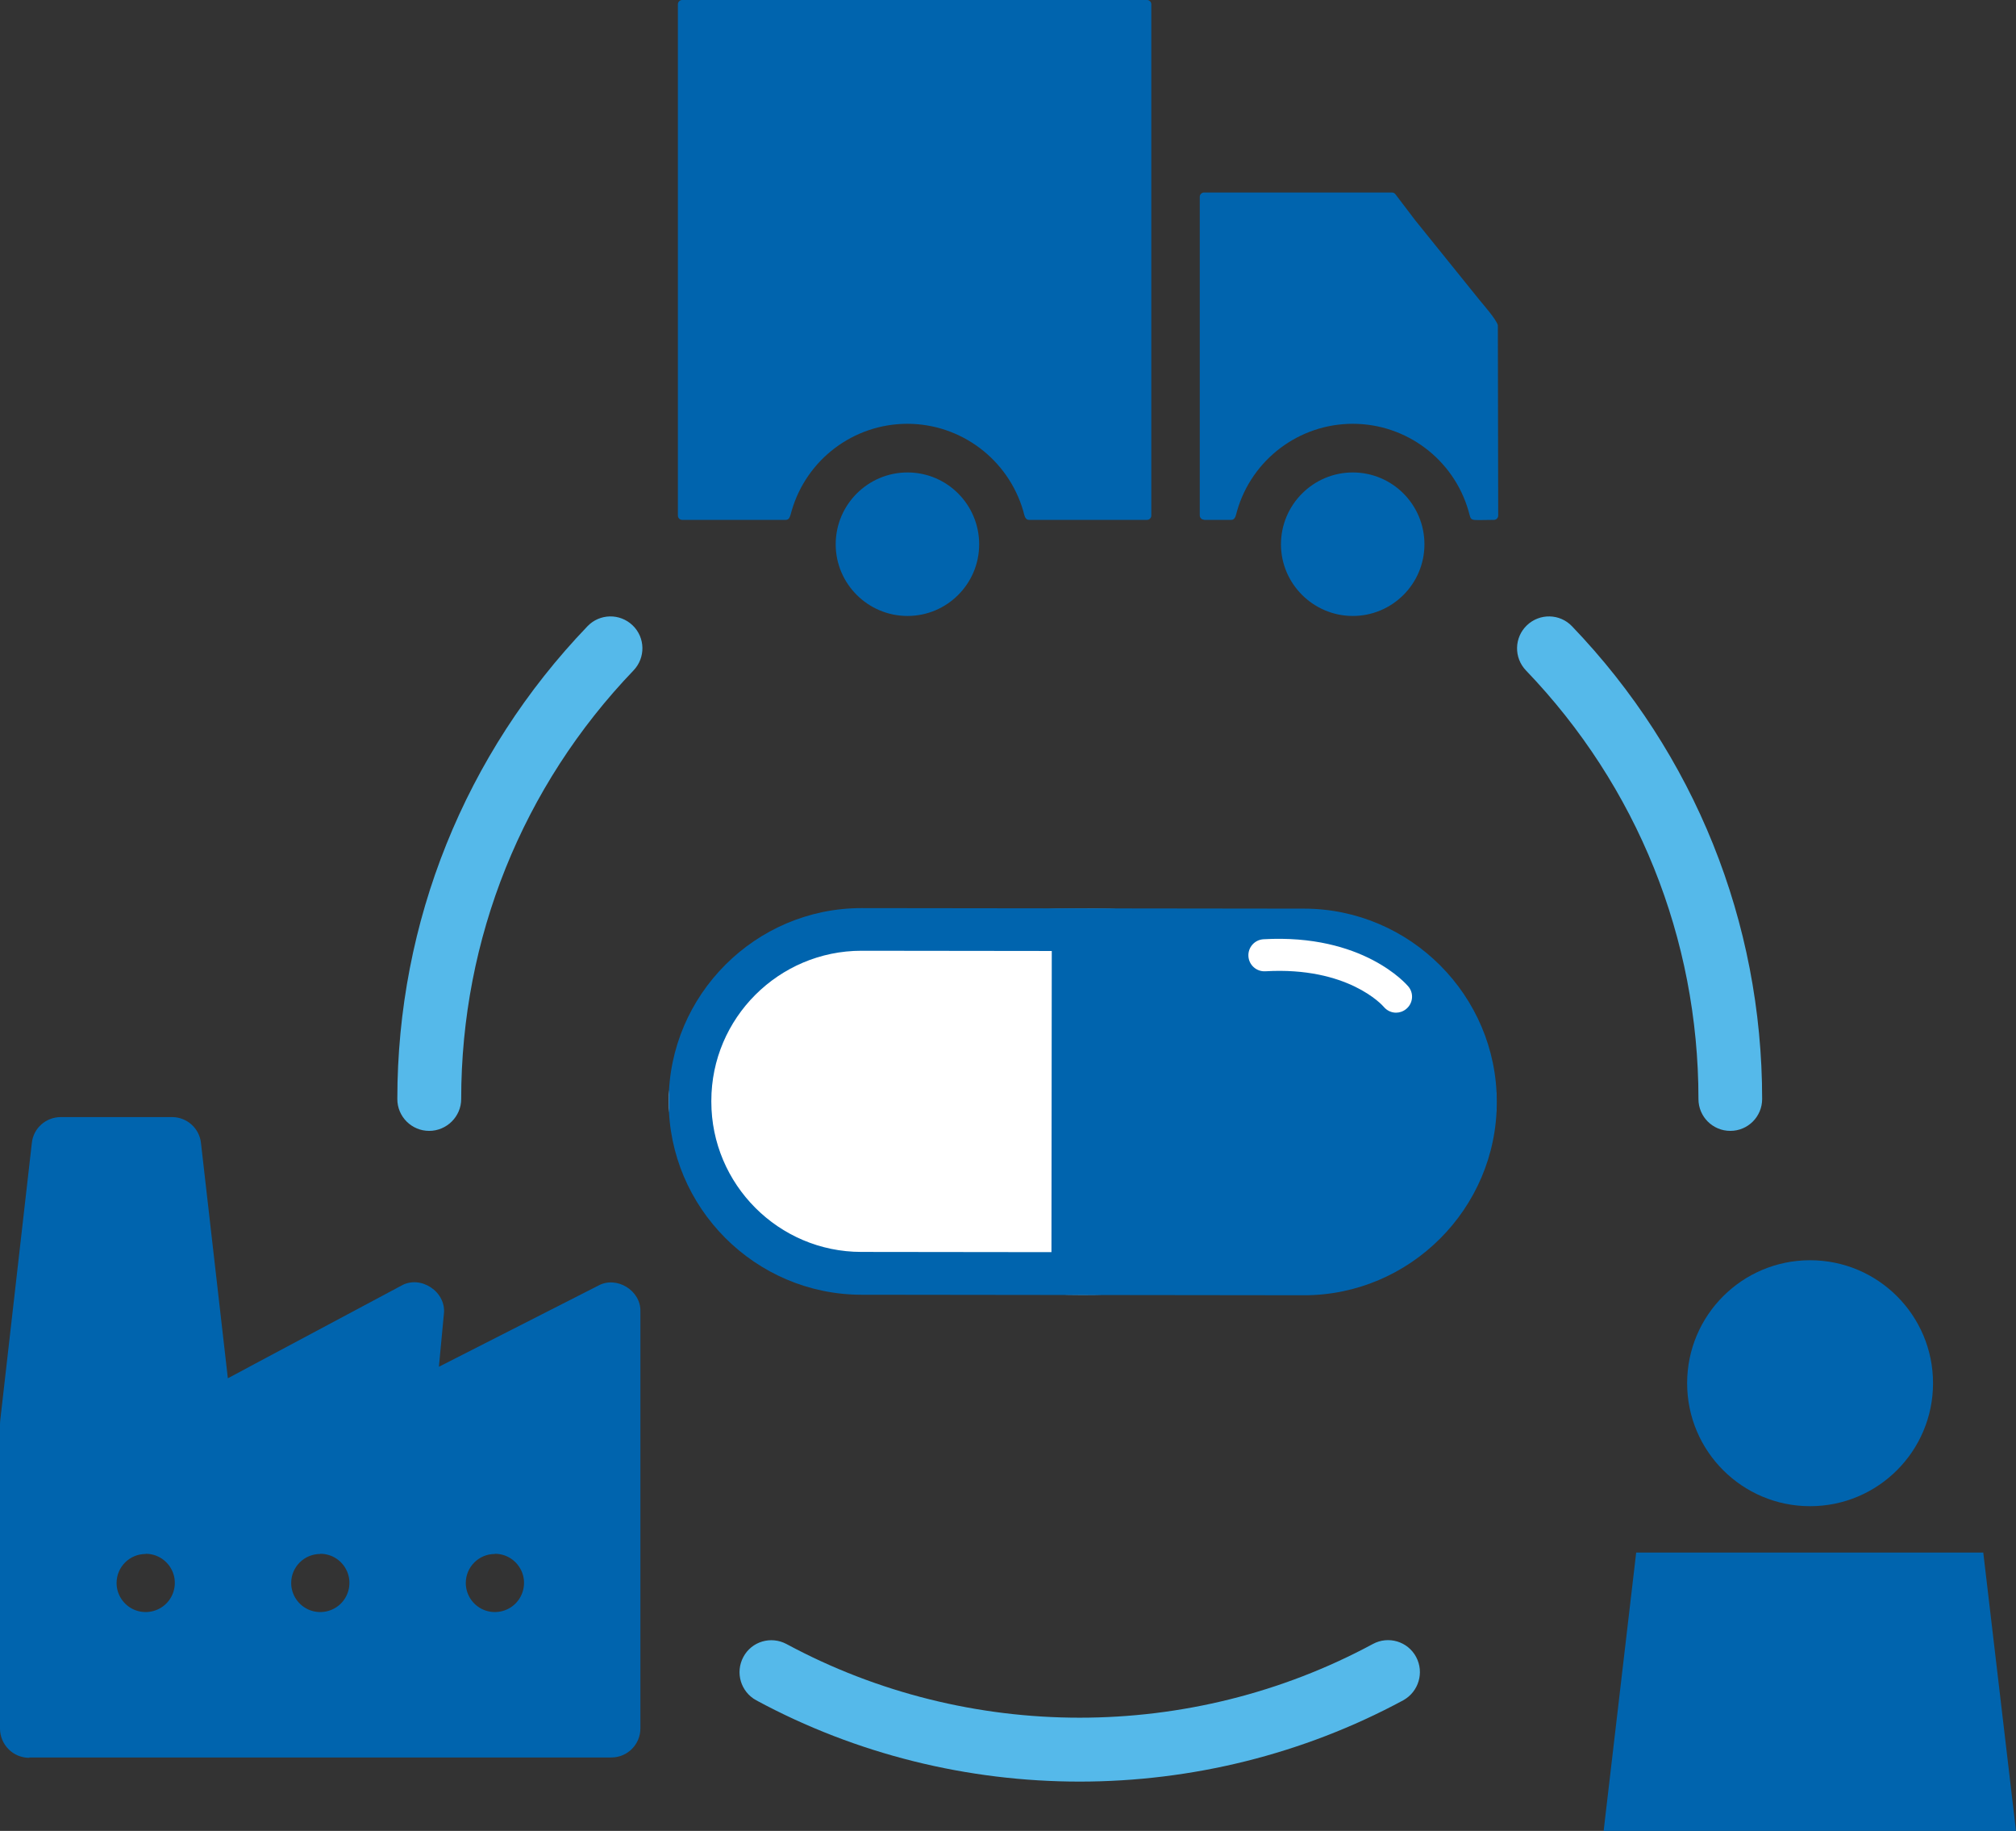
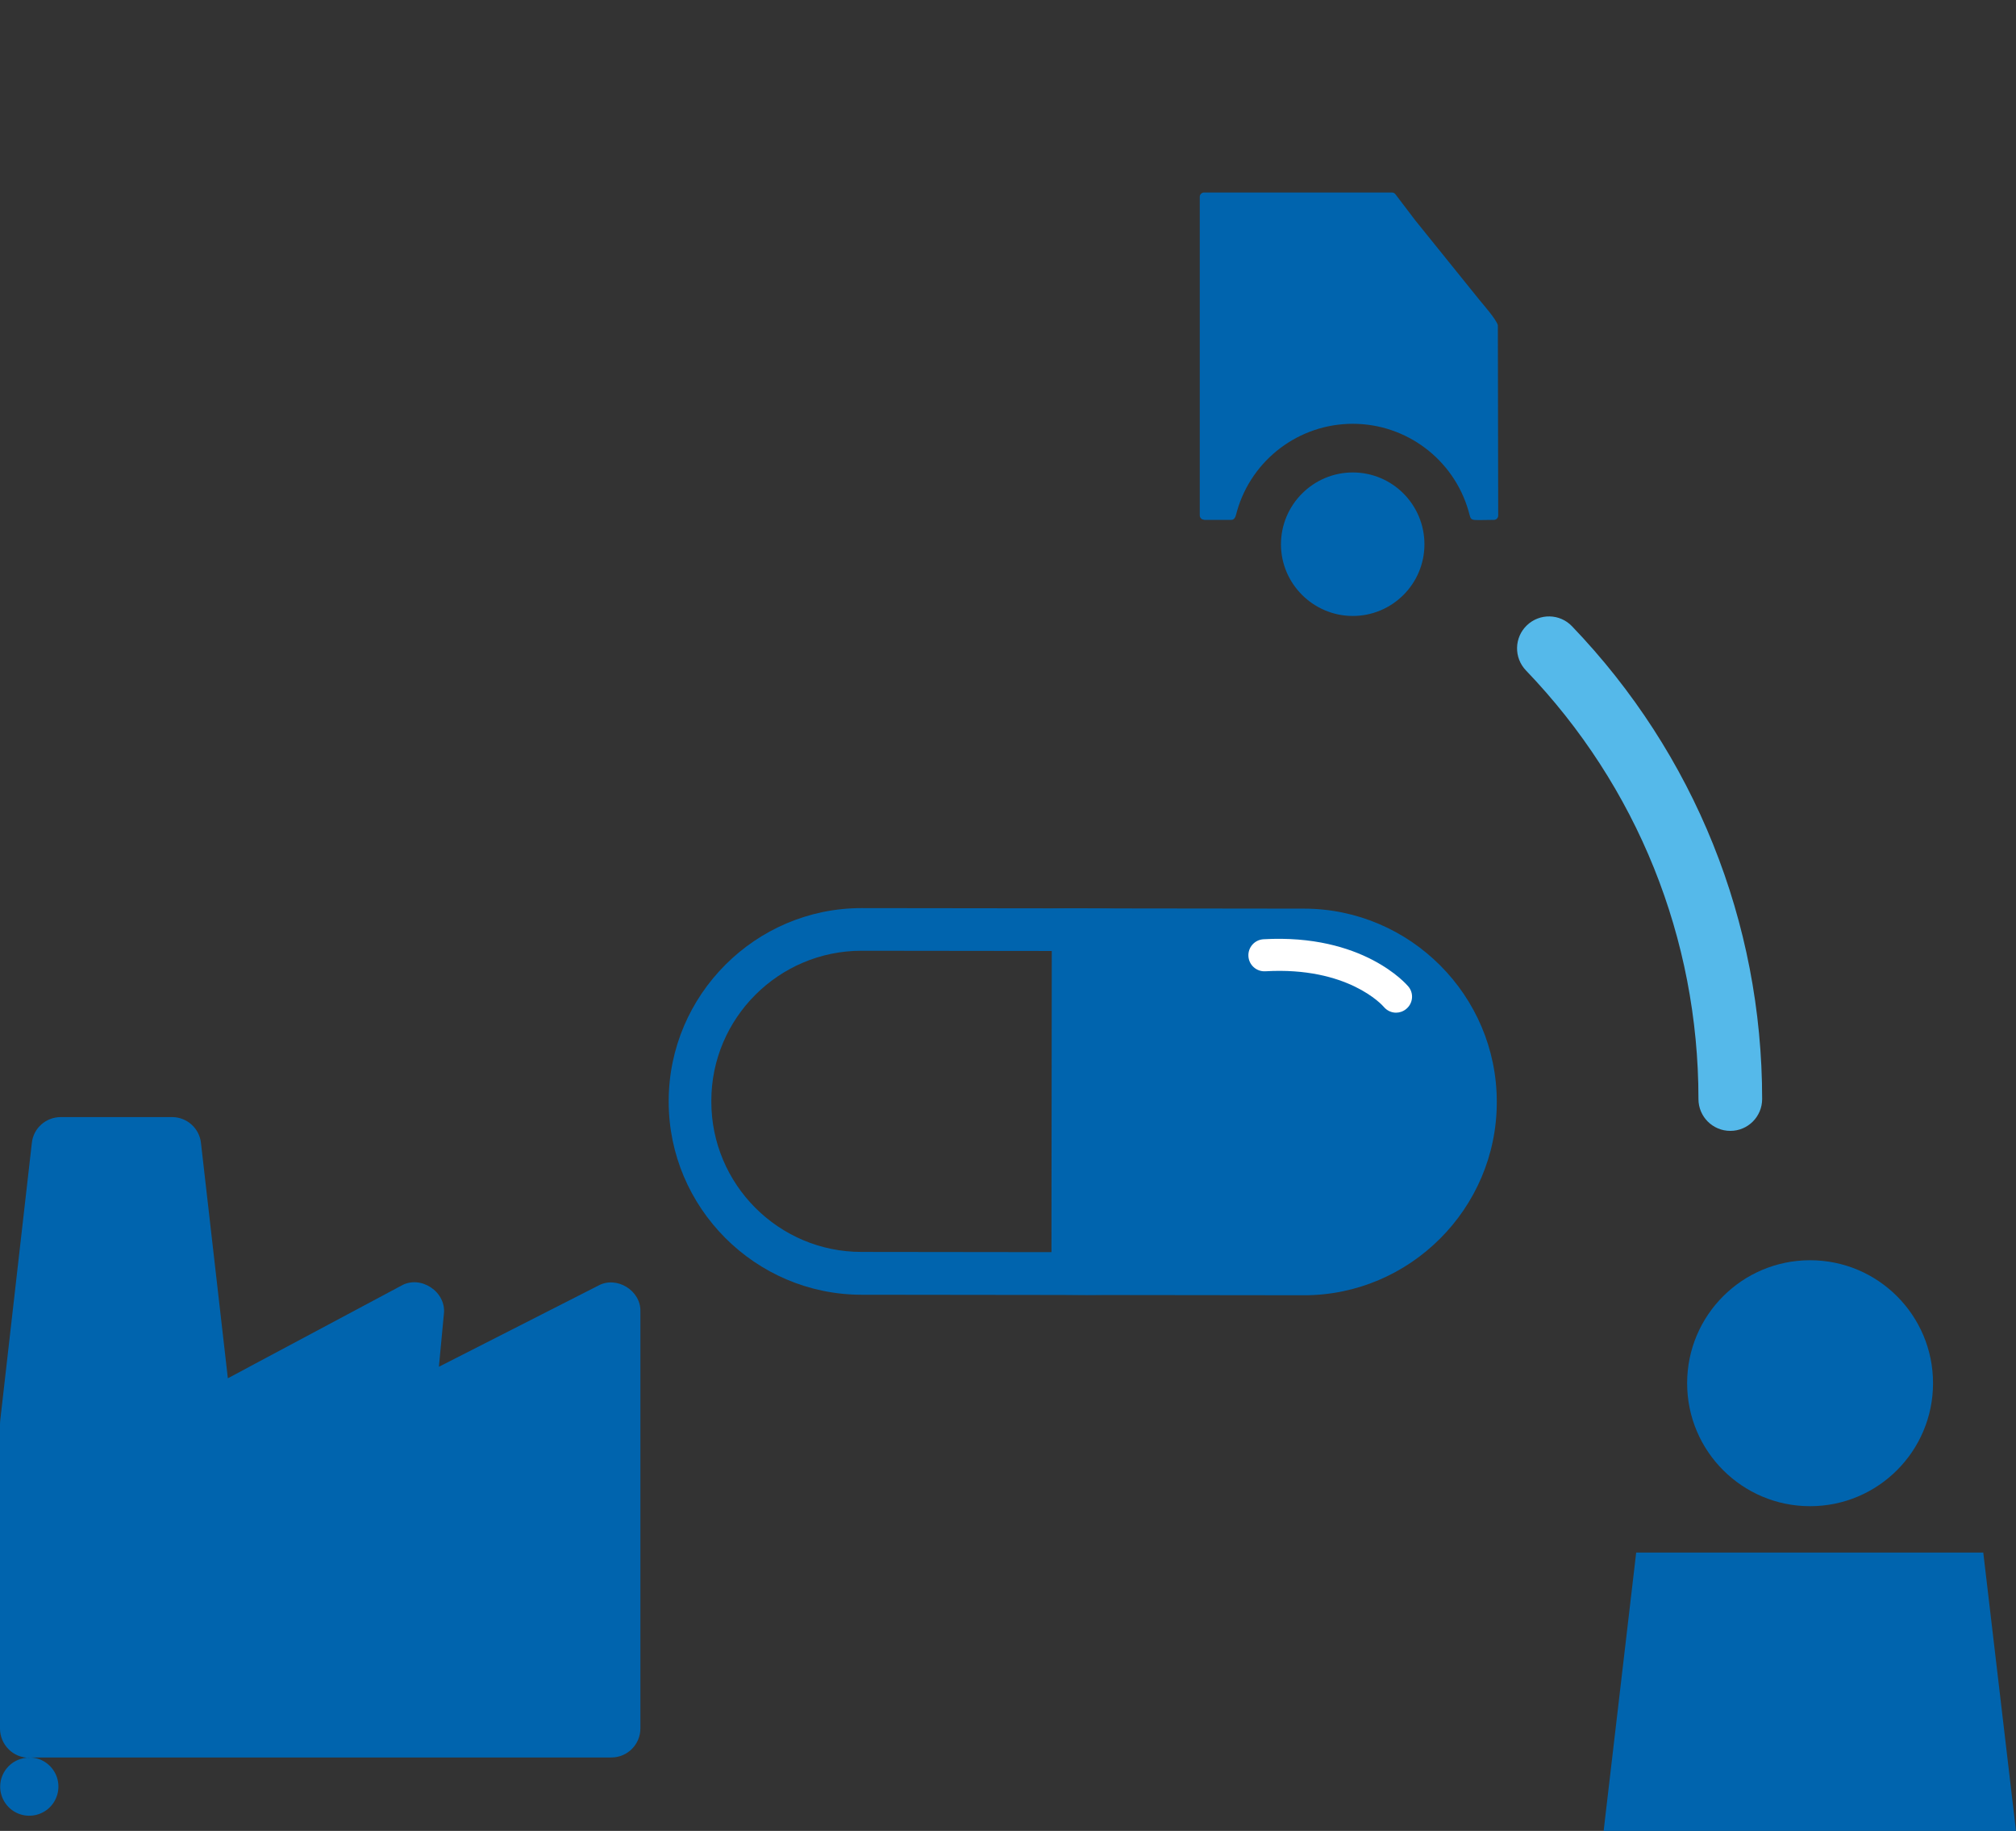
<svg xmlns="http://www.w3.org/2000/svg" id="_レイヤー_2" width="113.96" height="103.47" viewBox="0 0 113.96 103.47">
  <rect x="0" y="0" width="113.96" height="103.47" fill="#333333" stroke="none" />
  <defs>
    <clipPath id="clippath">
      <rect x="61.1" y="49.69" width="21.84" height="25.15" transform="translate(9.68 134.23) rotate(-89.94)" fill="none" stroke-width="0" />
    </clipPath>
  </defs>
  <g id="_レイヤー_1-2">
-     <path d="m33.21,35.39c-6.93,7.22-10.75,16.71-10.75,26.72,0,1,.81,1.8,1.8,1.8s1.81-.81,1.81-1.8c0-9.07,3.46-17.67,9.74-24.22.69-.72.67-1.86-.05-2.55-.72-.69-1.86-.67-2.55.05h0Z" fill="#55b9ea" fill-rule="evenodd" stroke-width="0" />
-     <path d="m77.6,92.91c-10.3,5.55-22.84,5.55-33.14,0-.88-.47-1.97-.15-2.44.73-.47.88-.15,1.97.73,2.45,11.35,6.13,25.22,6.12,36.57,0,.87-.48,1.2-1.57.73-2.45-.47-.88-1.57-1.21-2.45-.73h0Z" fill="#55b9ea" fill-rule="evenodd" stroke-width="0" />
    <path d="m97.81,63.91c1,0,1.8-.81,1.8-1.8,0-10.01-3.82-19.5-10.75-26.72-.69-.72-1.83-.74-2.55-.05-.72.69-.74,1.83-.05,2.55,6.29,6.55,9.75,15.14,9.75,24.22,0,1,.81,1.8,1.8,1.8h0Z" fill="#55b9ea" fill-rule="evenodd" stroke-width="0" />
    <path d="m68.07,29.38h1.53c.23,0,.26-.26.33-.51.84-2.91,3.51-4.92,6.54-4.92s5.7,2.01,6.54,4.92c.18.64,0,.51,1.44.51.13,0,.24-.11.24-.24l-.02-10.77c-.13-.37-.78-1.1-1.04-1.42l-3.63-4.5-1.11-1.46c-.05-.07-.12-.11-.2-.11h-10.63c-.13,0-.24.11-.24.24v18.01c0,.13.11.24.24.24h0Z" fill="#0064ae" fill-rule="evenodd" stroke-width="0" />
-     <path d="m38.56,29.38h5.86c.23,0,.25-.25.33-.51.84-2.91,3.51-4.92,6.54-4.92s5.7,2.01,6.55,4.92c.07.26.1.51.33.51h6.67c.13,0,.24-.11.24-.24V.24c0-.13-.11-.24-.24-.24h-26.28c-.13,0-.24.11-.24.24v28.9c0,.13.11.24.24.24h0Z" fill="#0064ae" fill-rule="evenodd" stroke-width="0" />
-     <path d="m47.24,30.76c0-2.24,1.82-4.06,4.06-4.06s4.05,1.82,4.05,4.06-1.82,4.05-4.05,4.05c-2.24,0-4.06-1.82-4.06-4.05h0Z" fill="#0064ae" fill-rule="evenodd" stroke-width="0" />
    <path d="m76.47,26.7c2.24,0,4.05,1.82,4.05,4.06s-1.82,4.05-4.05,4.05-4.06-1.82-4.06-4.05,1.82-4.06,4.06-4.06h0Z" fill="#0064ae" fill-rule="evenodd" stroke-width="0" />
-     <ellipse cx="61.2" cy="62.26" rx="10.92" ry="23.4" transform="translate(-1.13 123.39) rotate(-89.94)" fill="#fff" stroke-width="0" />
    <path d="m48.69,51.32v2.41s25.02.03,25.02.03c2.25,0,4.38.89,5.99,2.5,1.61,1.61,2.49,3.74,2.49,5.99v.05c0,4.67-3.81,8.48-8.49,8.48l-25.01-.03c-4.68,0-8.48-3.82-8.48-8.49v-.05c0-4.67,3.81-8.48,8.49-8.48v-2.41m0,0c-5.99,0-10.89,4.9-10.9,10.89v.05c0,5.99,4.89,10.9,10.89,10.91l25.01.03s0,0,.01,0c5.99,0,10.89-4.9,10.9-10.89v-.05c0-5.99-4.89-10.9-10.89-10.91l-25.01-.03s0,0-.01,0h0Z" fill="#0064ae" stroke-width="0" />
    <g clip-path="url(#clippath)">
      <ellipse cx="61.2" cy="62.26" rx="10.92" ry="23.4" transform="translate(-1.13 123.39) rotate(-89.94)" fill="#0064ae" stroke-width="0" />
    </g>
    <path d="m78.92,57.23c-.26,0-.51-.11-.69-.32-.09-.11-2.05-2.29-6.7-2.02-.5.03-.93-.35-.96-.85-.03-.5.35-.93.85-.96,5.63-.32,8.09,2.55,8.19,2.67.32.38.27.95-.12,1.27-.17.14-.37.21-.58.21Z" fill="#fff" stroke-width="0" />
-     <path d="m1.66,99.32h32.9c.91,0,1.64-.74,1.64-1.64v-23.56c.04-1.19-1.35-2.04-2.39-1.46l-9,4.58.28-2.97c.16-1.26-1.31-2.24-2.41-1.61l-9.8,5.23-1.52-13.3c-.09-.83-.8-1.46-1.63-1.46H3.44c-.84,0-1.55.62-1.64,1.46L.01,80.3c0,.06-.01.12-.01.19v17.2c0,.44.18.86.49,1.17.31.31.73.48,1.17.48h0Zm26.32-11.51c.67,0,1.26.4,1.52,1.02.25.61.11,1.32-.36,1.79-.47.47-1.18.61-1.79.36-.61-.25-1.02-.85-1.02-1.52,0-.91.74-1.64,1.64-1.64h0Zm-9.87,0c.67,0,1.26.4,1.52,1.02.25.61.11,1.32-.36,1.79-.47.47-1.18.61-1.79.36-.61-.25-1.02-.85-1.02-1.52,0-.91.74-1.64,1.64-1.64h0Zm-9.87,0c.67,0,1.26.4,1.52,1.02.25.61.11,1.32-.36,1.79-.47.47-1.18.61-1.79.36-.61-.25-1.02-.85-1.02-1.52,0-.91.74-1.64,1.64-1.64h0Z" fill="#0064ae" stroke-width="0" />
+     <path d="m1.66,99.32h32.9c.91,0,1.64-.74,1.64-1.64v-23.56c.04-1.19-1.35-2.04-2.39-1.46l-9,4.58.28-2.97c.16-1.26-1.31-2.24-2.41-1.61l-9.8,5.23-1.52-13.3c-.09-.83-.8-1.46-1.63-1.46H3.44c-.84,0-1.55.62-1.64,1.46L.01,80.3c0,.06-.01.12-.01.19v17.2c0,.44.18.86.49,1.17.31.31.73.48,1.17.48h0Zc.67,0,1.26.4,1.52,1.02.25.61.11,1.32-.36,1.79-.47.47-1.18.61-1.79.36-.61-.25-1.02-.85-1.02-1.52,0-.91.74-1.64,1.64-1.64h0Zm-9.87,0c.67,0,1.26.4,1.52,1.02.25.61.11,1.32-.36,1.79-.47.47-1.18.61-1.79.36-.61-.25-1.02-.85-1.02-1.52,0-.91.74-1.64,1.64-1.64h0Zm-9.87,0c.67,0,1.26.4,1.52,1.02.25.61.11,1.32-.36,1.79-.47.47-1.18.61-1.79.36-.61-.25-1.02-.85-1.02-1.52,0-.91.74-1.64,1.64-1.64h0Z" fill="#0064ae" stroke-width="0" />
    <circle cx="102.32" cy="78.17" r="6.95" fill="#0064ae" stroke-width="0" />
    <polygon points="113.96 103.47 112.11 87.74 105.65 87.74 103.82 87.74 100.79 87.74 98.96 87.74 92.49 87.74 90.65 103.47 113.96 103.47" fill="#0064ae" stroke-width="0" />
  </g>
</svg>